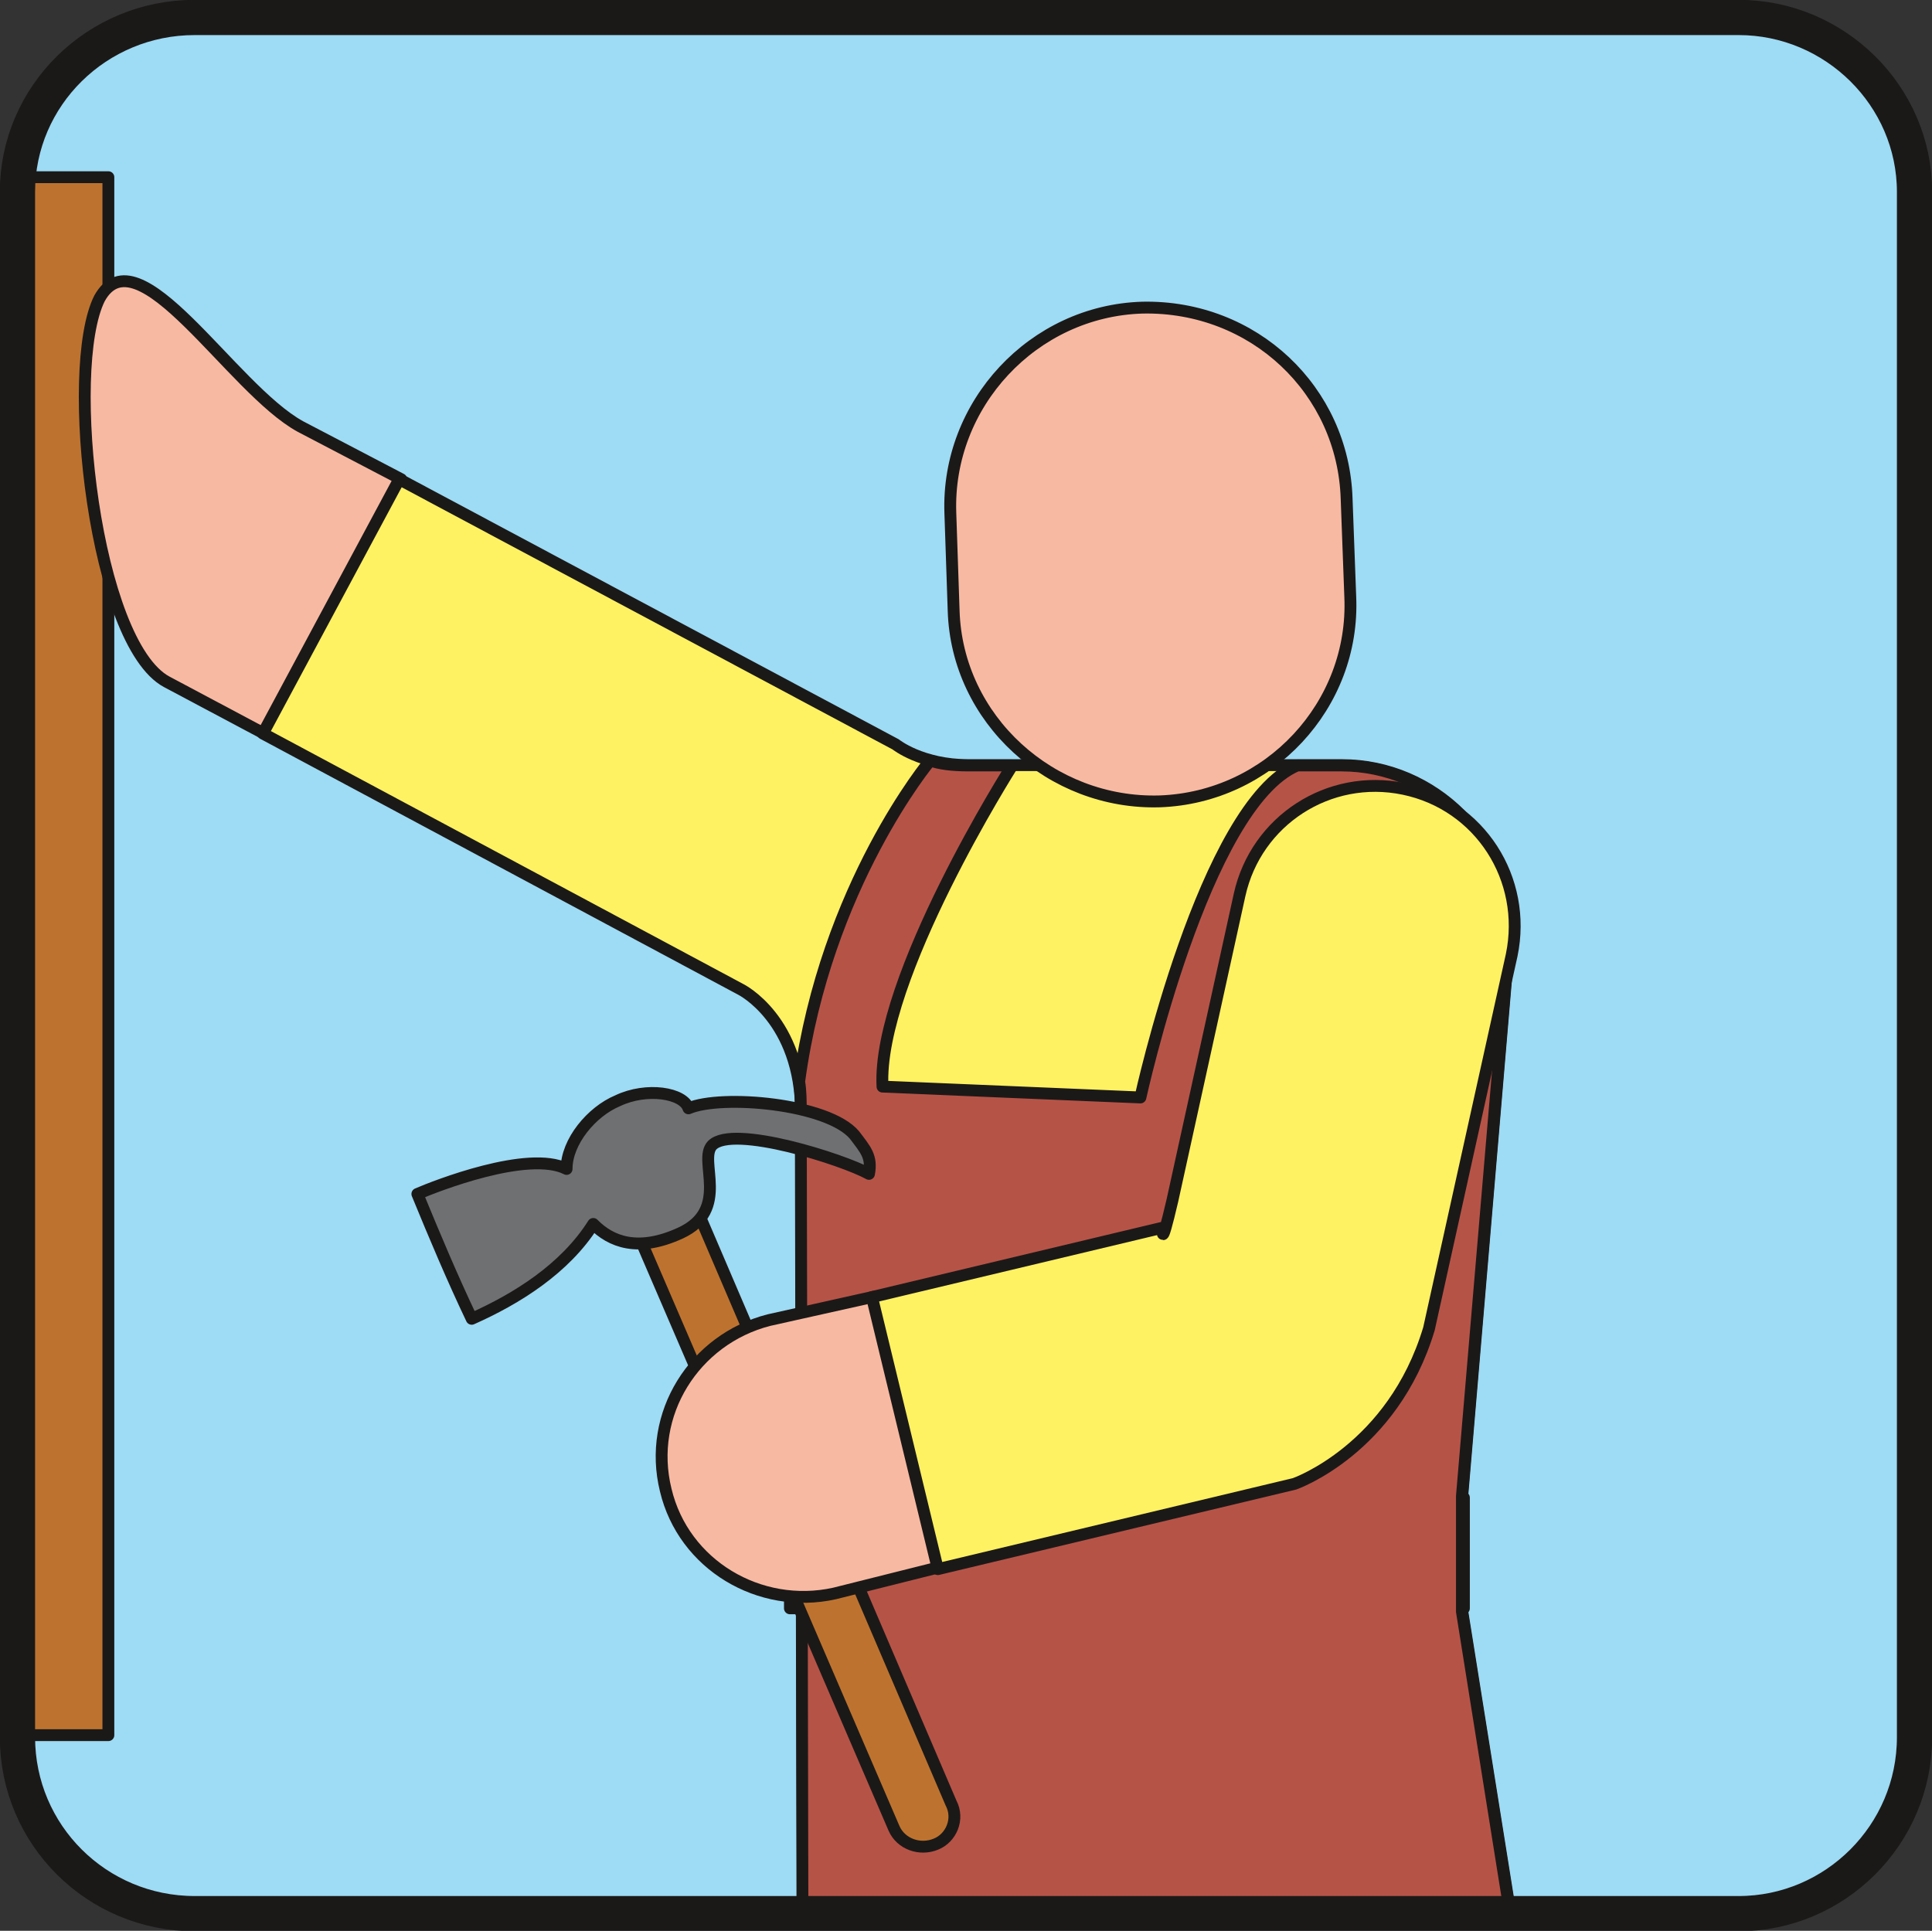
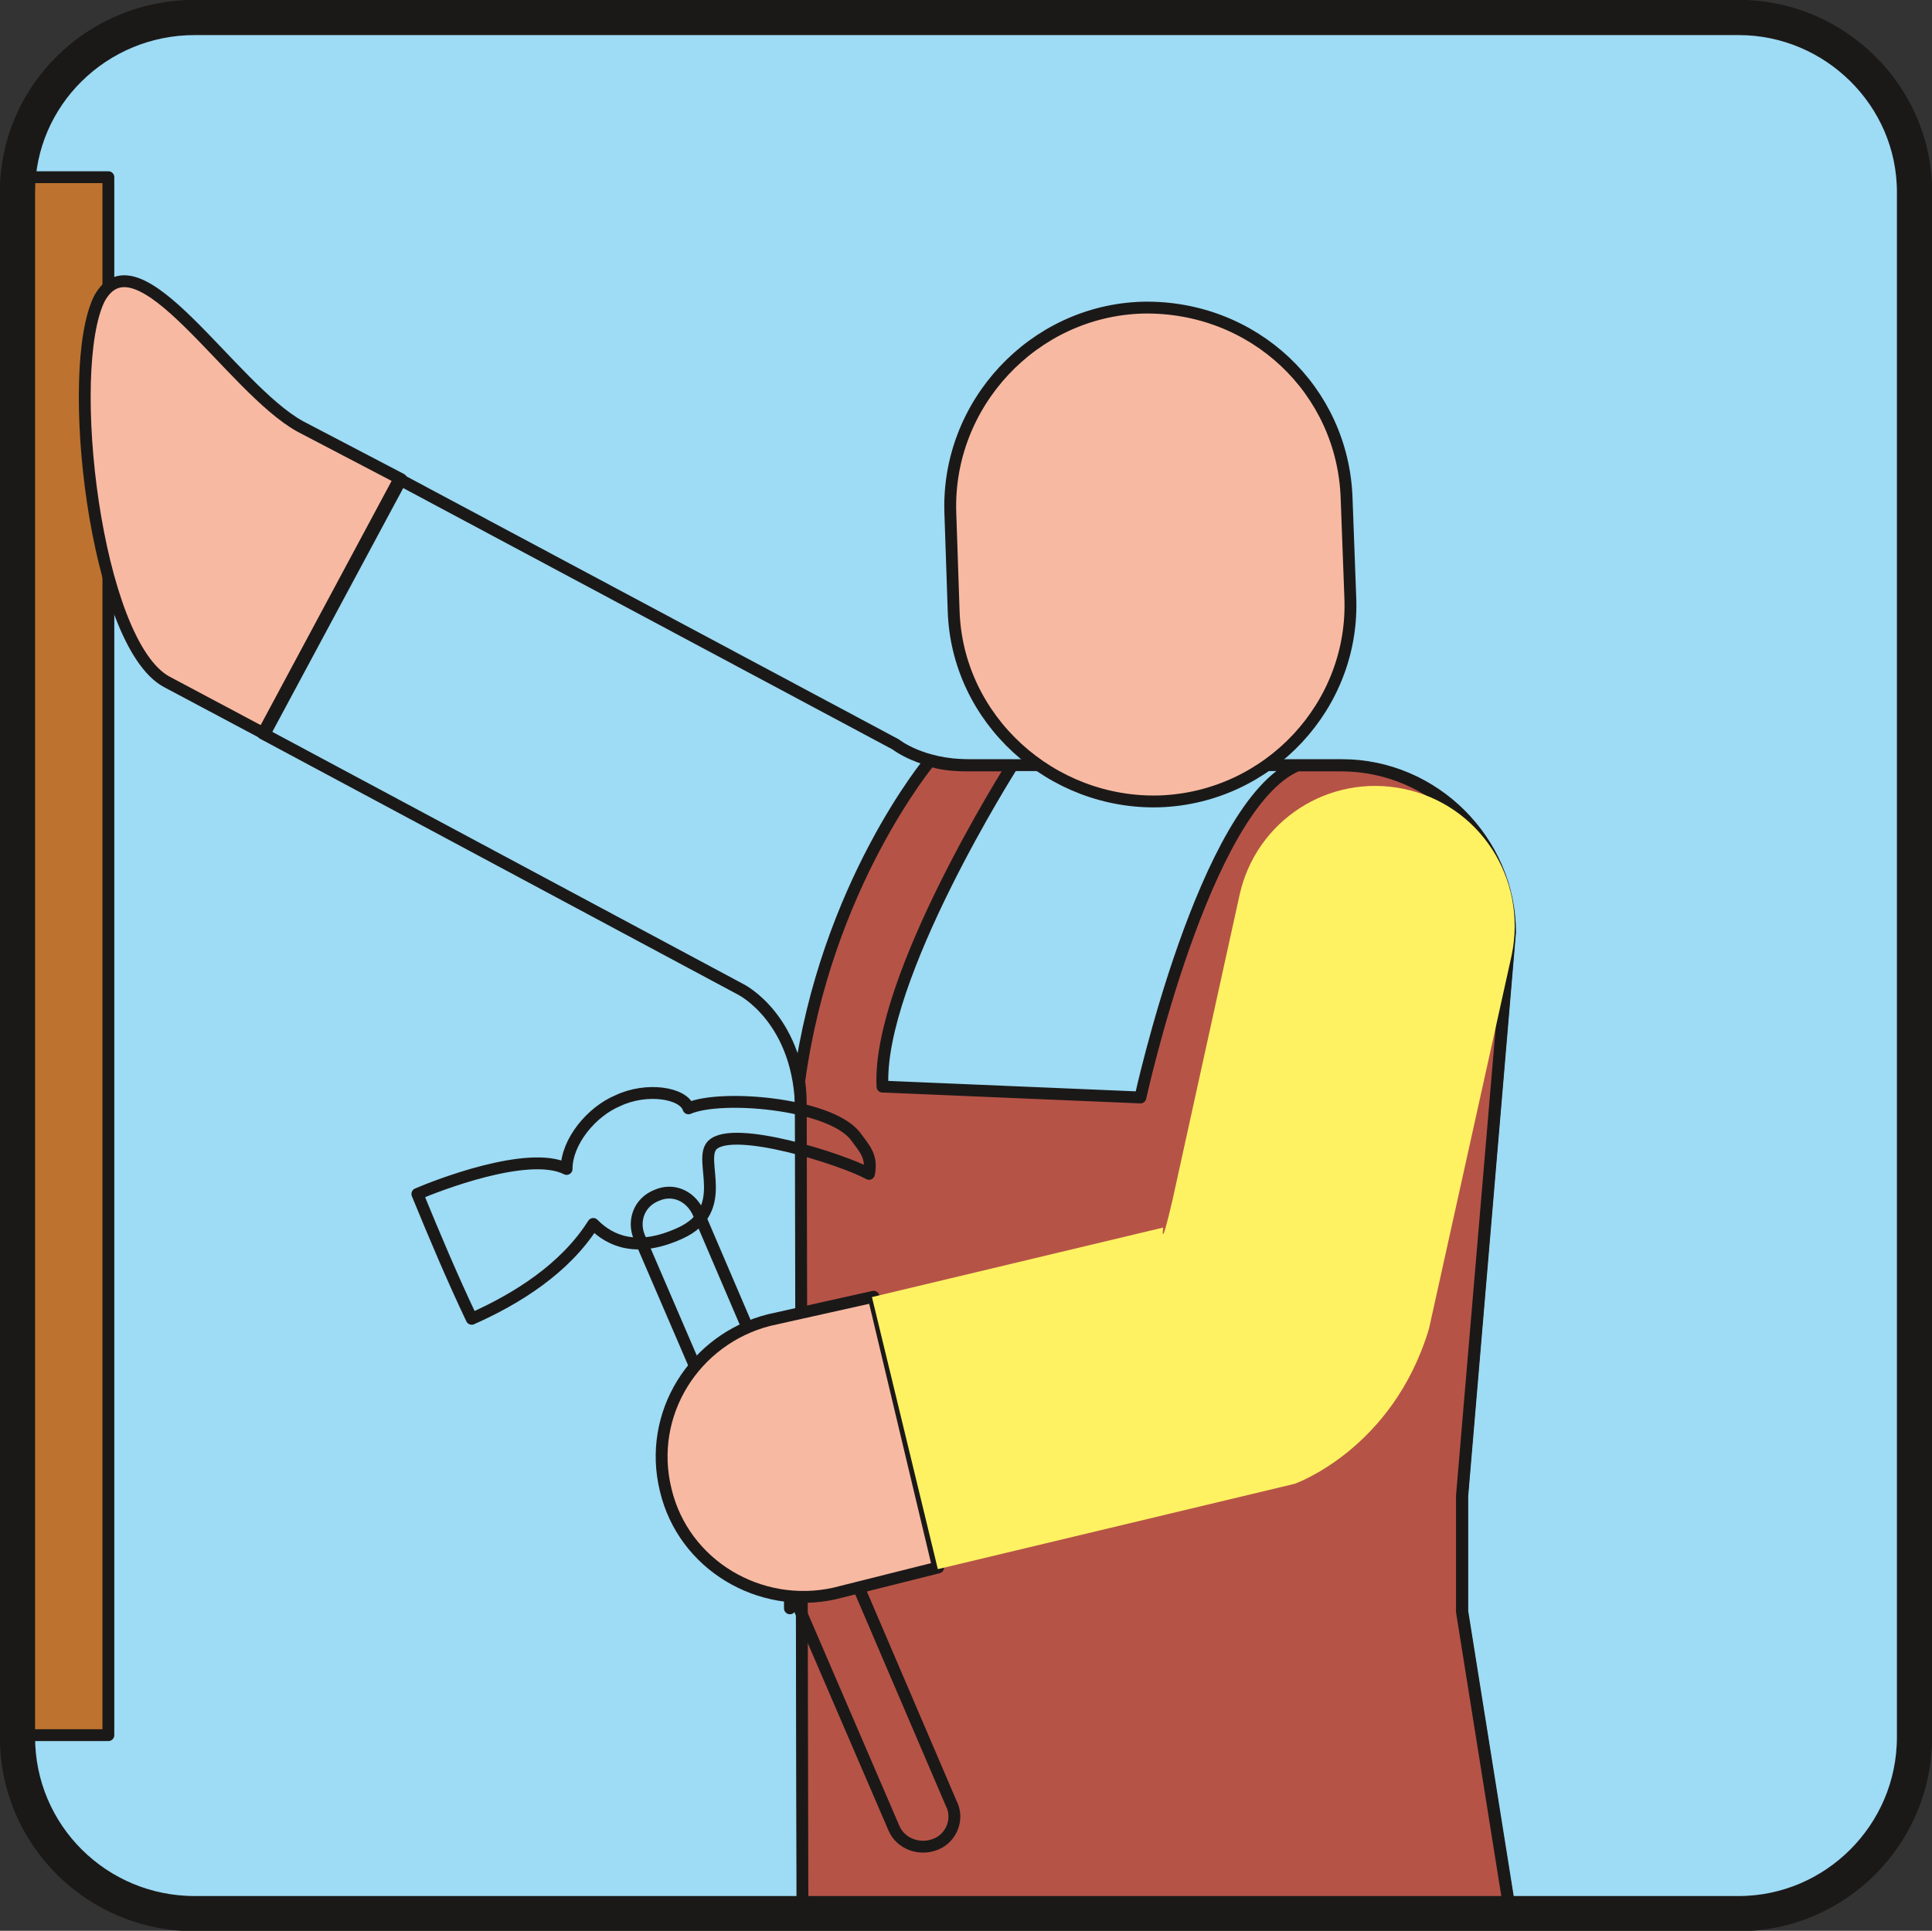
<svg xmlns="http://www.w3.org/2000/svg" version="1.2" width="58.65mm" height="58.62mm" viewBox="0 0 5865 5862" preserveAspectRatio="xMidYMid" fill-rule="evenodd" stroke-width="28.222" stroke-linejoin="round" xml:space="preserve">
  <rect x="0" y="0" width="5865" height="5862" fill="#333333" stroke="none" />
  <defs class="ClipPathGroup">
    <clipPath id="a" clipPathUnits="userSpaceOnUse">
      <path d="M0 0h5865v5862H0z" />
    </clipPath>
  </defs>
  <g class="SlideGroup">
    <g class="Slide" clip-path="url(#a)">
      <g class="Page">
        <g class="com.sun.star.drawing.ClosedBezierShape">
          <path class="BoundingBox" fill="none" d="M62 24h5802v5797H62z" />
          <path fill="#9EDBF4" d="M5306 5802c297 0 539-242 539-539V576c0-295-242-533-539-533H619C322 43 81 281 81 576v4687c0 297 241 539 538 539h4687Z" />
          <path fill="none" stroke="#1B1918" stroke-width="36" stroke-linejoin="miter" d="M5306 5802c297 0 539-242 539-539V576c0-295-242-533-539-533H619C322 43 81 281 81 576v4687c0 297 241 539 538 539h4687Z" />
        </g>
        <g class="com.sun.star.drawing.PolyPolygonShape">
          <path class="BoundingBox" fill="none" d="M46 520h302v4767H46z" />
          <path fill="#BD732F" d="M329 5268V538H64v4730h265Z" />
          <path fill="none" stroke="#1B1918" stroke-width="36" stroke-linejoin="miter" d="M329 5268V538H64v4730h265Z" />
        </g>
        <g class="com.sun.star.drawing.PolyPolygonShape">
          <path class="BoundingBox" fill="none" d="M2380 4529h2083v373H2380z" />
          <path fill="#FFF" d="M2398 4883v-336h2046v336H2398Z" />
-           <path fill="none" stroke="#1B1918" stroke-width="36" stroke-linejoin="miter" d="M2398 4883v-336h2046v336H2398Z" />
+           <path fill="none" stroke="#1B1918" stroke-width="36" stroke-linejoin="miter" d="M2398 4883v-336v336H2398Z" />
        </g>
        <g class="com.sun.star.drawing.ClosedBezierShape">
          <path class="BoundingBox" fill="none" d="M239 836h1005v1418H239z" />
          <path fill="#F8B9A2" d="m1218 1455-306-160c-210-115-493-599-610-389-108 216-13 1047 204 1164l297 158 415-773Z" />
          <path fill="none" stroke="#1B1918" stroke-width="36" stroke-linejoin="miter" d="m1218 1455-306-160c-210-115-493-599-610-389-108 216-13 1047 204 1164l297 158 415-773Z" />
        </g>
        <g class="com.sun.star.drawing.ClosedBezierShape">
          <path class="BoundingBox" fill="none" d="M773 1430h3834v4394H773z" />
-           <path fill="#FFF262" d="m2432 3380 5 2424 2147-3-145-909v-350l145-1711c0-277-231-508-510-508H2940c-143 0-221-63-221-63l-1507-805-414 772 1451 777s183 91 183 376Z" />
          <path fill="none" stroke="#1B1918" stroke-width="36" stroke-linejoin="miter" d="m2432 3380 5 2424 2147-3-145-909v-350l145-1711c0-277-231-508-510-508H2940c-143 0-221-63-221-63l-1507-805-414 772 1451 777s183 91 183 376Z" />
        </g>
        <g class="com.sun.star.drawing.ClosedBezierShape">
          <path class="BoundingBox" fill="none" d="M2407 2287h2199v3538H2407z" />
          <path fill="#B65347" d="M3938 2324h134c280 0 511 231 511 508l-145 1710v351l145 909-2147 3-5-2425c0-35 0-68-5-96 81-597 398-975 398-975 28 10 66 15 115 15h134s-411 647-394 975l783 33s194-889 476-1008Z" />
          <path fill="none" stroke="#1B1918" stroke-width="36" stroke-linejoin="miter" d="M3938 2324h134c280 0 511 231 511 508l-145 1710v351l145 909-2147 3-5-2425c0-35 0-68-5-96 81-597 398-975 398-975 28 10 66 15 115 15h134s-411 647-394 975l783 33s194-889 476-1008Z" />
        </g>
        <g class="com.sun.star.drawing.ClosedBezierShape">
          <path class="BoundingBox" fill="none" d="M1915 3603h1002v2023H1915z" />
-           <path fill="#BD732F" d="M2841 5599c46-18 72-76 46-125l-769-1796c-25-49-76-70-124-49-54 21-73 77-54 125l774 1797c21 48 79 68 127 48Z" />
          <path fill="none" stroke="#1B1918" stroke-width="36" stroke-linejoin="miter" d="M2841 5599c46-18 72-76 46-125l-769-1796c-25-49-76-70-124-49-54 21-73 77-54 125l774 1797c21 48 79 68 127 48Z" />
        </g>
        <g class="com.sun.star.drawing.ClosedBezierShape">
          <path class="BoundingBox" fill="none" d="M1243 3300h1417v729H1243z" />
-           <path fill="#6E7071" d="M1875 3342c-79 33-155 124-155 207-116-59-400 53-453 76 53 129 106 255 165 379 137-61 283-152 369-288 53 54 135 87 264 28 155-71 53-221 97-267 63-64 399 44 476 87 10-53-11-74-44-118-81-96-404-124-504-81-15-47-127-65-215-23Z" />
          <path fill="none" stroke="#1B1918" stroke-width="36" stroke-linejoin="miter" d="M1875 3342c-79 33-155 124-155 207-116-59-400 53-453 76 53 129 106 255 165 379 137-61 283-152 369-288 53 54 135 87 264 28 155-71 53-221 97-267 63-64 399 44 476 87 10-53-11-74-44-118-81-96-404-124-504-81-15-47-127-65-215-23Z" />
        </g>
        <g class="com.sun.star.drawing.ClosedBezierShape">
          <path class="BoundingBox" fill="none" d="M1990 3915h882v953h-882z" />
          <path fill="#F8B9A2" d="m2652 3937-318 71c-226 58-370 285-313 516 54 227 285 364 512 314l315-79-196-822Z" />
          <path fill="none" stroke="#1B1918" stroke-width="36" stroke-linejoin="miter" d="m2652 3937-318 71c-226 58-370 285-313 516 54 227 285 364 512 314l315-79-196-822Z" />
        </g>
        <g class="com.sun.star.drawing.ClosedBezierShape">
          <path class="BoundingBox" fill="none" d="M2625 2368h1993v2419H2625z" />
          <path fill="#FFF262" d="m3559 3645 204-928c50-226 271-369 498-322 232 48 376 274 328 505l-251 1134c-110 367-408 471-408 471l-1083 259-200-826 884-211s-10 81 28-82Z" />
-           <path fill="none" stroke="#1B1918" stroke-width="36" stroke-linejoin="miter" d="m3559 3645 204-928c50-226 271-369 498-322 232 48 376 274 328 505l-251 1134c-110 367-408 471-408 471l-1083 259-200-826 884-211s-10 81 28-82Z" />
        </g>
        <g class="com.sun.star.drawing.ClosedBezierShape">
-           <path class="BoundingBox" fill="none" d="M2866 915h1254v1538H2866z" />
          <path fill="#F8B9A2" d="M3521 2433c331-12 593-292 578-622l-11-296c-10-330-282-588-620-581-332 10-595 294-583 624l10 296c10 330 296 589 626 579Z" />
          <path fill="none" stroke="#1B1918" stroke-width="36" stroke-linejoin="miter" d="M3521 2433c331-12 593-292 578-622l-11-296c-10-330-282-588-620-581-332 10-595 294-583 624l10 296c10 330 296 589 626 579Z" />
        </g>
        <g fill="none" class="com.sun.star.drawing.ClosedBezierShape">
          <path class="BoundingBox" d="M62 24h5802v5797H62z" />
          <path stroke="#1B1918" stroke-width="36" stroke-linejoin="miter" d="M5306 5802c297 0 539-242 539-539V576c0-295-242-533-539-533H619C322 43 81 281 81 576v4687c0 297 241 539 538 539h4687Z" />
        </g>
        <g fill="none" class="com.sun.star.drawing.ClosedBezierShape">
          <path class="BoundingBox" d="M-1-1h5868v5866H-1z" />
          <path stroke="#1B1918" stroke-width="107" stroke-linejoin="miter" d="M5278 5810c292 0 534-239 534-536V583c0-292-242-530-534-530H591C294 53 53 291 53 583v4691c0 297 241 536 538 536h4687Z" />
        </g>
      </g>
    </g>
  </g>
</svg>